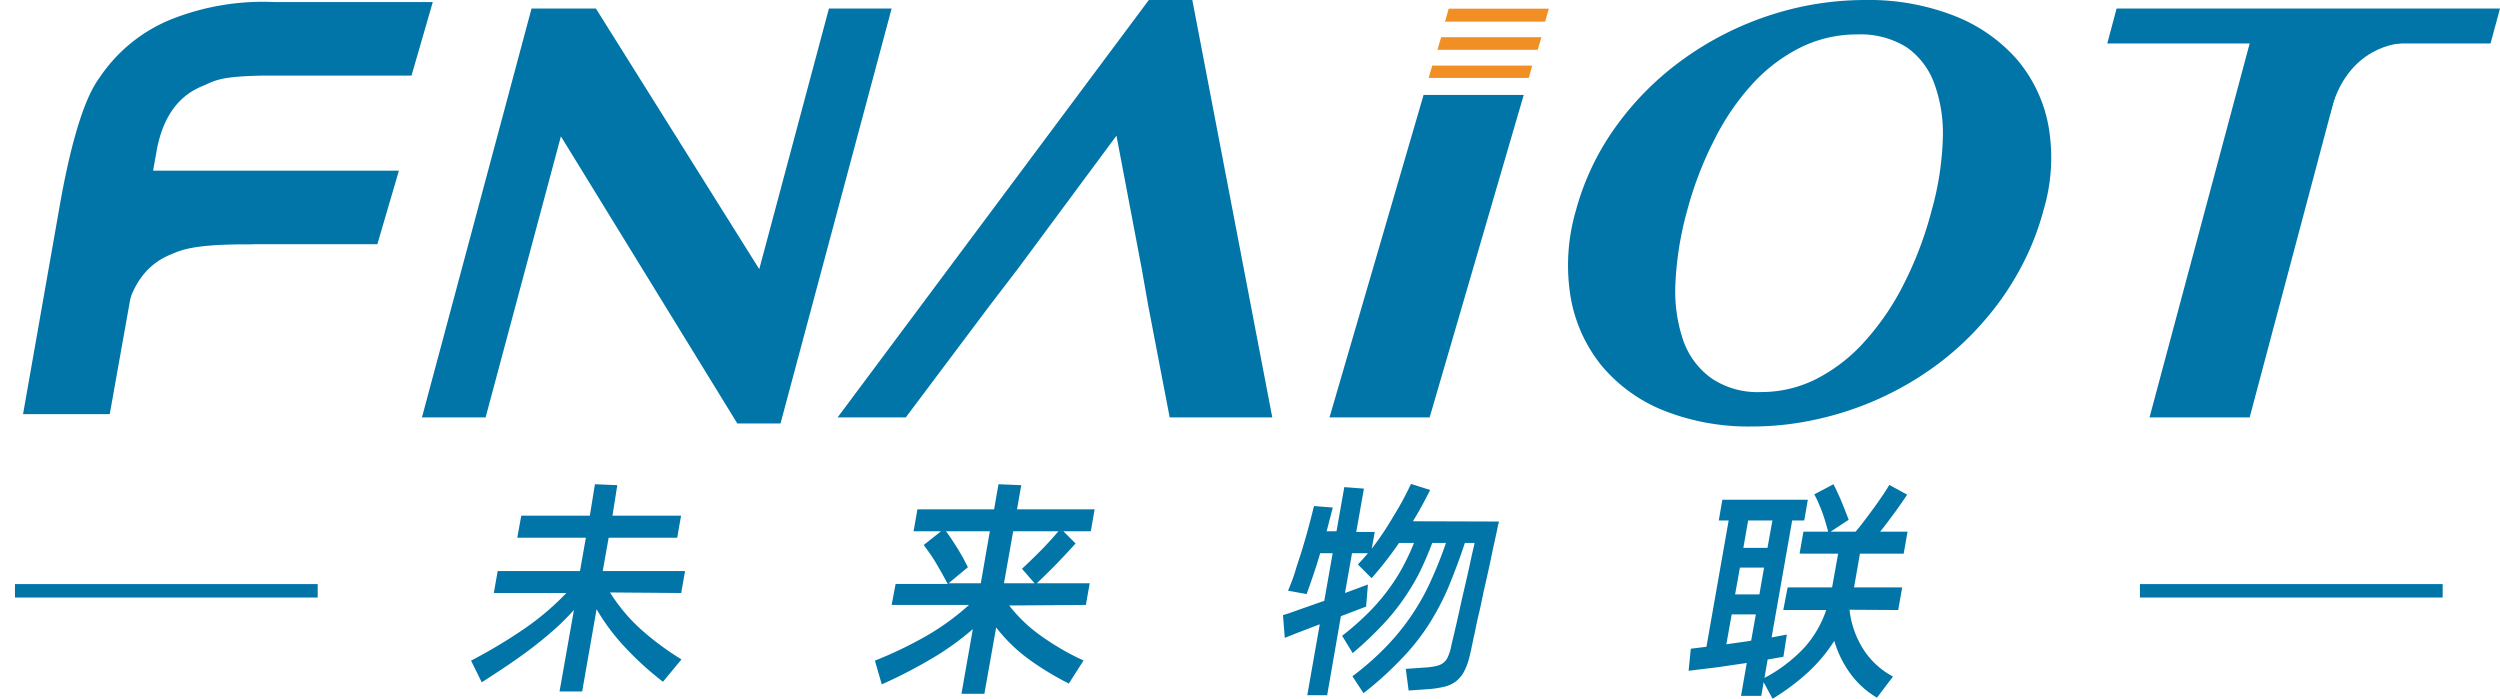
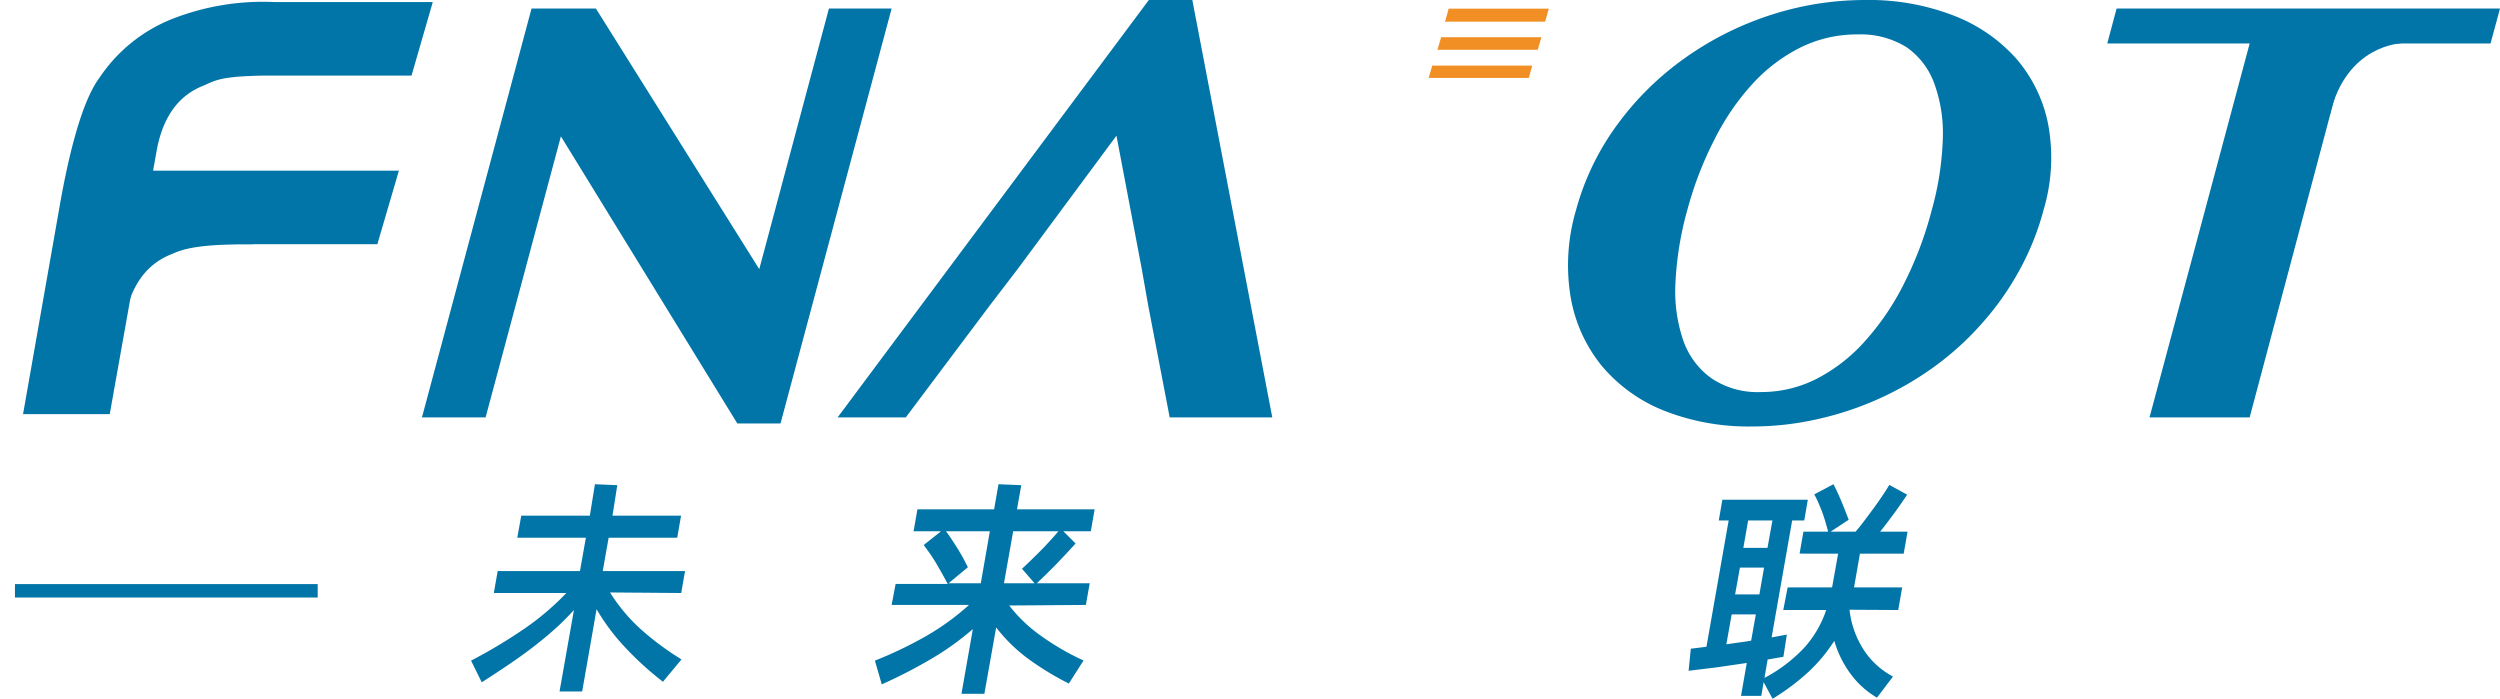
<svg xmlns="http://www.w3.org/2000/svg" id="图层_1" data-name="图层 1" viewBox="0 0 182.25 50.93">
  <defs>
    <style>.cls-1{fill:#0175a7;}.cls-2{fill:#f18f25;}</style>
  </defs>
-   <rect class="cls-1" x="156" y="42.58" width="22.07" height="0.98" />
  <path class="cls-1" d="M49.66,43.23l.28-1.6h-6l.43-2.43h5l.28-1.61h-5L45,35.37l-1.63-.07L43,37.59H38l-.29,1.61h5l-.43,2.43h-6L36,43.23h5.29a19.67,19.67,0,0,1-3,2.56,37.8,37.8,0,0,1-3.95,2.37l.78,1.58c.73-.47,1.42-.92,2.05-1.35s1.23-.86,1.77-1.28,1.06-.85,1.54-1.28.93-.89,1.36-1.36l-1.05,5.94h1.65l1.05-6a15.23,15.23,0,0,0,2.06,2.76,22.68,22.68,0,0,0,2.78,2.53l1.35-1.63a20.48,20.48,0,0,1-3-2.23,12.71,12.71,0,0,1-2.21-2.65Z" />
  <path class="cls-1" d="M79.16,44.1l.28-1.58H75.58c.21-.2.45-.42.7-.67s.51-.5.76-.76l.72-.76.65-.71-.89-.89h2l.28-1.6H74.14l.31-1.76-1.66-.07-.32,1.83H66.88l-.28,1.6h2l-1.26,1,.42.58c.16.23.32.48.48.74l.46.8.39.72H65.29L65,44.1h5.64a18.11,18.11,0,0,1-3.11,2.26,29.64,29.64,0,0,1-3.75,1.8l.5,1.73a36,36,0,0,0,3.56-1.83,20.08,20.08,0,0,0,3.08-2.2l-.83,4.72h1.67l.86-4.84A11.8,11.8,0,0,0,74.92,48a21,21,0,0,0,3,1.83l1.07-1.68a18.4,18.4,0,0,1-3.09-1.79,10.75,10.75,0,0,1-2.33-2.22Zm-7-5.37-.66,3.79H69.15l1.41-1.17-.32-.62c-.13-.24-.27-.47-.41-.71l-.45-.7c-.15-.23-.29-.42-.42-.59Zm5,0c-.18.21-.38.44-.61.69s-.45.49-.69.73-.47.47-.71.7-.45.44-.65.61l.92,1.06H73.19l.67-3.79Z" />
-   <path class="cls-1" d="M103,38c.22-.35.43-.72.64-1.1s.41-.78.62-1.18l-1.4-.44a22.77,22.77,0,0,1-1.31,2.41A22.17,22.17,0,0,1,100,40l.22-1.22H98.87l.56-3.16L98,35.51l-.57,3.22h-.72L97.16,37l-1.37-.11c-.12.5-.25,1-.4,1.56s-.3,1.07-.46,1.6-.33,1-.5,1.57-.35,1-.53,1.44l1.35.25c.16-.44.33-.92.5-1.42s.33-1,.49-1.56h.91l-.61,3.47-1,.35-.88.31-.7.25-.43.13.13,1.66.35-.14.58-.23.76-.29.86-.33-.91,5.17h1.45l1-5.76,1.84-.7.13-1.61-1.67.62.51-2.9h1.16c-.25.3-.5.57-.73.82l1,1a26.9,26.9,0,0,0,2-2.57h1.09a17.46,17.46,0,0,1-.92,1.94,14.12,14.12,0,0,1-1.14,1.71,14,14,0,0,1-1.42,1.59,19.53,19.53,0,0,1-1.76,1.53l.77,1.26a24.94,24.94,0,0,0,2-1.87,15.7,15.7,0,0,0,1.56-1.86,16.6,16.6,0,0,0,1.24-2,23.63,23.63,0,0,0,1-2.3h1c-.34,1-.72,1.93-1.12,2.81a16.88,16.88,0,0,1-3.25,4.76,20.33,20.33,0,0,1-2.45,2.15l.81,1.23a24.81,24.81,0,0,0,2.71-2.44,16.16,16.16,0,0,0,2-2.49,18.74,18.74,0,0,0,1.47-2.77c.41-1,.82-2.06,1.21-3.25h.7c0,.1-.07.35-.16.74s-.18.85-.3,1.38-.25,1.09-.39,1.69-.26,1.18-.38,1.71-.23,1-.32,1.37-.15.64-.17.75a3.43,3.43,0,0,1-.24.71,1.1,1.1,0,0,1-.35.42,1.35,1.35,0,0,1-.52.21,4.6,4.6,0,0,1-.73.1l-1.45.1.21,1.58,1.41-.1a6.7,6.7,0,0,0,1.15-.17,2.27,2.27,0,0,0,.85-.37,2.23,2.23,0,0,0,.6-.69,4.52,4.52,0,0,0,.41-1.07l.14-.59q.09-.47.24-1.14c.1-.46.2-1,.33-1.52s.24-1.13.37-1.71.26-1.14.38-1.69.22-1.06.32-1.51.18-.84.25-1.15a5.43,5.43,0,0,1,.14-.61Z" />
  <path class="cls-1" d="M138.38,44.47l.29-1.65h-3.51l.43-2.46h3.19l.28-1.6h-2c.19-.23.38-.48.57-.73l.55-.74.48-.68c.14-.21.27-.39.37-.55l-1.3-.71c-.14.24-.31.51-.51.8s-.41.6-.63.9l-.67.9c-.22.29-.44.57-.65.81h-1.82l1.32-.87c-.15-.39-.31-.81-.5-1.27s-.39-.89-.61-1.32l-1.4.74c.1.18.2.38.3.61s.19.45.28.69.17.49.24.73.14.48.19.69h-1.8l-.28,1.6H134l-.44,2.46h-3.24L130,44.47h3.13a7.79,7.79,0,0,1-1.62,2.77,11.09,11.09,0,0,1-2.88,2.18l.23-1.34,1.15-.2.25-1.62-1.11.21,1.5-8.53h.88l.26-1.51h-6.23l-.26,1.51h.72l-1.62,9.21-.57.07-.57.07-.16,1.61,2.12-.26,2.12-.31-.42,2.4h1.48l.17-1,.65,1.21a16.3,16.3,0,0,0,2.66-2,11.55,11.55,0,0,0,1.84-2.22,7.64,7.64,0,0,0,1.19,2.41,6.41,6.41,0,0,0,1.92,1.73L138,49.32a5.74,5.74,0,0,1-2.17-2,6.75,6.75,0,0,1-1-2.87Zm-9.17-6.53-.36,2h-1.76l.35-2Zm-2.37,3.44h1.76l-.34,1.95h-1.77Zm-.6,3.41H128l-.34,1.91c-.3.06-.6.1-.91.14l-.9.13Z" />
  <rect class="cls-1" x="1.09" y="42.58" width="22.07" height="0.98" />
  <path class="cls-1" d="M38.75.62h4.69l11.91,19L60.43.62H65L56.9,30.87H53.75L40.89,9.94,35.4,30.43H30.76Z" />
  <path class="cls-1" d="M127.71,31.09a16.78,16.78,0,0,1-6.42-1.16,11.42,11.42,0,0,1-4.53-3.27,10.83,10.83,0,0,1-2.26-5,14.22,14.22,0,0,1,.39-6.34,18.89,18.89,0,0,1,3-6.22,21.43,21.43,0,0,1,4.9-4.84A22.94,22.94,0,0,1,129,1.12,22.34,22.34,0,0,1,136,0a17.12,17.12,0,0,1,6.41,1.13A11.8,11.8,0,0,1,147,4.29a10.4,10.4,0,0,1,2.32,4.82,13.33,13.33,0,0,1-.33,6.15,19.61,19.61,0,0,1-1.79,4.47,20.68,20.68,0,0,1-2.73,3.86A21.27,21.27,0,0,1,141,26.74a23,23,0,0,1-8.57,3.83A21.49,21.49,0,0,1,127.71,31.09Zm.67-2.51a8.86,8.86,0,0,0,4.12-1A12.24,12.24,0,0,0,136,24.82a18.87,18.87,0,0,0,2.82-4.18,26.56,26.56,0,0,0,2-5.31,21.73,21.73,0,0,0,.81-5.19,10.59,10.59,0,0,0-.62-4.05A5.51,5.51,0,0,0,139,3.45a6.33,6.33,0,0,0-3.59-.94,9.26,9.26,0,0,0-4.13.94,12,12,0,0,0-3.5,2.64A17.71,17.71,0,0,0,125,10.14a25.88,25.88,0,0,0-2,5.19,23.76,23.76,0,0,0-.86,5.31,11.11,11.11,0,0,0,.57,4.18,5.69,5.69,0,0,0,2.06,2.76A6,6,0,0,0,128.38,28.58Z" />
  <path class="cls-1" d="M182.25.62l-.69,2.55H171.25L164,30.43h-7.3L164,3.17H153.62L154.3.62Z" />
  <path class="cls-1" d="M11.45,10.82q.71-3.56,3.42-4.59c.91-.42,1.35-.66,4.34-.72H30L31.55.15H20a18.12,18.12,0,0,0-7.52,1.26A11.44,11.44,0,0,0,7.27,5.64Q5.68,7.76,4.44,14.51L1.68,30.19H8L10.21,17.8h17.3l1.57-5.36H11.16Z" />
  <path class="cls-1" d="M8.83,24.73l.28-1.62q.72-3.55,3.42-4.59c.92-.42,2-.66,5-.72h.88l.79-4.87-2-.17c-3.52,0-5,.1-7.06.94a11.39,11.39,0,0,0-5.18,4.23c-1.06,1.41-1.25,4.51-2.08,9" />
  <polygon class="cls-1" points="86.92 0 83.75 0 61.06 30.43 66.03 30.43 72.13 22.3 74.25 19.53 81.39 9.89 83.22 19.53 83.71 22.3 85.27 30.43 92.75 30.43 86.92 0" />
  <path class="cls-1" d="M175.07,3.16s-4,.08-5.21,5.15l-1.42.22L167.91,3l2.64-.74Z" />
-   <polygon class="cls-1" points="103.78 6.92 96.92 30.43 104.22 30.43 111.08 6.92 103.78 6.92" />
  <polygon class="cls-2" points="105.06 2.71 104.79 3.63 112.1 3.63 112.37 2.71 105.06 2.71" />
  <polygon class="cls-2" points="112.64 1.58 112.91 0.63 105.61 0.63 105.34 1.58 112.64 1.58" />
  <polygon class="cls-2" points="111.45 5.68 111.7 4.78 104.41 4.78 104.15 5.68 111.45 5.68" />
</svg>